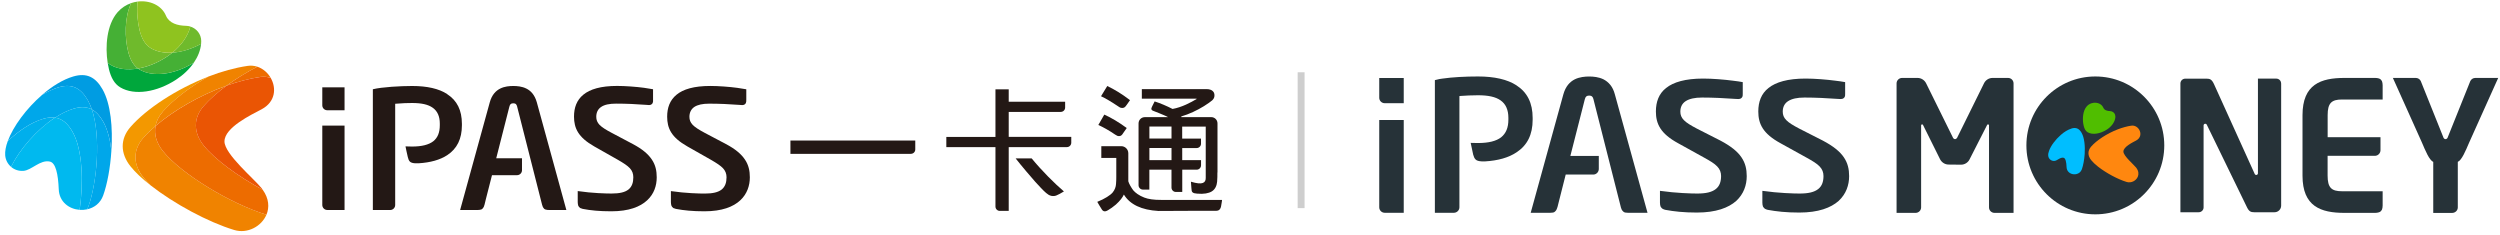
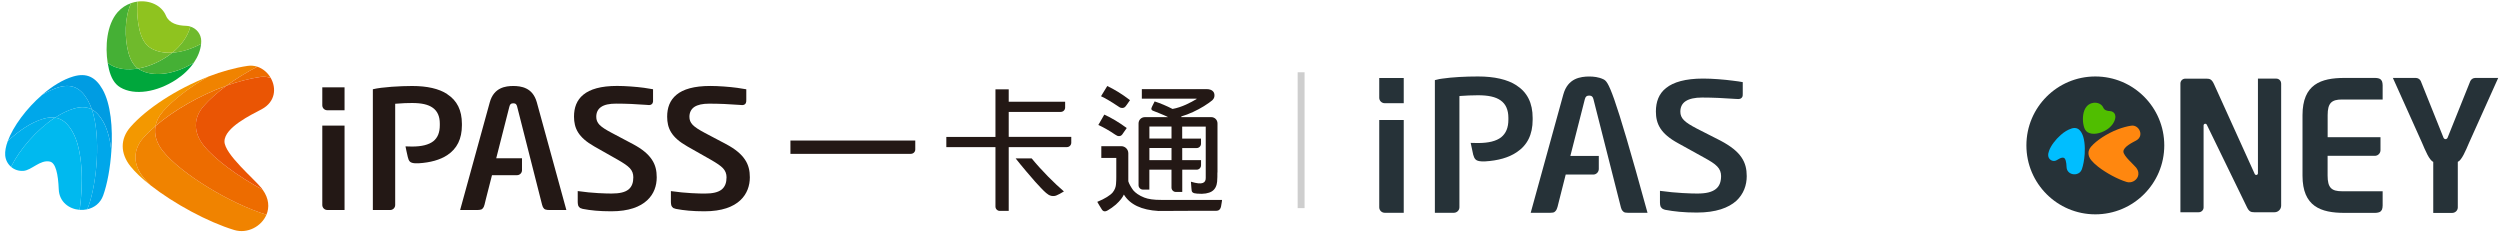
<svg xmlns="http://www.w3.org/2000/svg" width="361" height="34" viewBox="0 0 361 34" fill="none">
-   <path d="M254.874 30.158C255.013 30.237 255.152 30.27 255.271 30.303C256.518 30.534 257.918 30.693 259.812 30.693C262.591 30.693 264.38 30 265.495 29.016C266.585 28.006 267.014 26.719 267.014 25.432C267.014 24.435 266.822 23.55 266.248 22.712C265.693 21.887 264.73 21.101 263.205 20.296L259.832 18.58C258.914 18.098 258.314 17.735 257.944 17.352C257.568 16.976 257.429 16.58 257.429 16.131V16.105C257.429 15.477 257.673 14.943 258.208 14.6C258.736 14.263 259.508 14.085 260.565 14.085C262.162 14.085 263.779 14.17 265.403 14.283C265.528 14.302 265.654 14.302 265.806 14.302C265.944 14.302 266.116 14.269 266.235 14.164C266.354 14.071 266.426 13.926 266.433 13.755C266.439 13.596 266.439 13.471 266.439 13.471V11.86C266.175 11.814 265.423 11.682 265 11.649C263.806 11.49 262.063 11.345 260.736 11.345C258.142 11.345 256.432 11.86 255.37 12.705C254.327 13.53 253.898 14.692 253.898 16.105C253.904 17.867 254.531 19.28 257.112 20.686L260.822 22.738C261.746 23.247 262.367 23.623 262.756 24.039C263.145 24.442 263.311 24.897 263.311 25.419C263.311 26.217 263.099 26.871 262.545 27.3C261.99 27.742 261.139 27.947 259.865 27.947C259.04 27.947 256.815 27.887 254.485 27.557V29.26C254.485 29.419 254.518 29.722 254.571 29.821C254.643 29.94 254.742 30.079 254.874 30.151V30.158Z" fill="#263238" />
  <path d="M240.088 30.158C240.227 30.237 240.366 30.27 240.484 30.303C241.732 30.534 243.131 30.693 245.026 30.693C247.805 30.693 249.594 30 250.709 29.016C251.798 28.006 252.228 26.719 252.228 25.432C252.228 24.435 252.036 23.55 251.462 22.712C250.907 21.887 249.944 21.101 248.419 20.296L245.046 18.58C244.128 18.098 243.527 17.735 243.158 17.352C242.782 16.976 242.643 16.58 242.643 16.131V16.105C242.643 15.477 242.887 14.943 243.422 14.6C243.95 14.263 244.722 14.085 245.778 14.085C247.376 14.085 248.993 14.17 250.617 14.283C250.742 14.302 250.868 14.302 251.02 14.302C251.158 14.302 251.33 14.269 251.449 14.164C251.567 14.071 251.64 13.926 251.647 13.755C251.653 13.596 251.653 13.471 251.653 13.471V11.86C251.389 11.814 250.637 11.682 250.214 11.649C249.019 11.49 247.277 11.345 245.95 11.345C243.356 11.345 241.646 11.86 240.583 12.705C239.54 13.53 239.111 14.692 239.111 16.105C239.118 17.867 239.745 19.28 242.326 20.686L246.036 22.738C246.96 23.247 247.58 23.623 247.97 24.039C248.359 24.442 248.524 24.897 248.524 25.419C248.524 26.217 248.313 26.871 247.759 27.3C247.204 27.742 246.353 27.947 245.079 27.947C244.254 27.947 242.029 27.887 239.699 27.557V29.26C239.699 29.419 239.732 29.722 239.785 29.821C239.857 29.94 239.956 30.079 240.088 30.151V30.158Z" fill="#263238" />
-   <path d="M234.035 29.881C234.068 30 234.121 30.158 234.154 30.224C234.187 30.31 234.299 30.468 234.378 30.528C234.458 30.613 234.557 30.673 234.676 30.693C234.801 30.712 234.979 30.732 235.138 30.732H237.903L233.19 13.642C232.887 12.454 232.24 11.82 231.547 11.457C230.847 11.114 230.068 11.048 229.474 11.048C228.88 11.048 228.094 11.114 227.395 11.457C226.695 11.814 226.074 12.448 225.744 13.642L221.031 30.732H223.804C223.969 30.732 224.154 30.712 224.272 30.693C224.385 30.673 224.484 30.613 224.563 30.528C224.635 30.475 224.754 30.31 224.781 30.224C224.814 30.158 224.873 30 224.906 29.881C224.906 29.848 224.999 29.511 225.117 29.042L226.088 25.207H230.068C230.504 25.207 230.854 24.851 230.867 24.415V22.514H226.761L228.84 14.362C228.893 14.184 228.933 14.058 229.045 13.946C229.151 13.84 229.316 13.801 229.467 13.801H229.487C229.646 13.801 229.797 13.84 229.903 13.946C230.015 14.058 230.055 14.184 230.108 14.362V14.382C230.207 14.758 234.029 29.808 234.042 29.881H234.035Z" fill="#263238" />
+   <path d="M234.035 29.881C234.068 30 234.121 30.158 234.154 30.224C234.187 30.31 234.299 30.468 234.378 30.528C234.458 30.613 234.557 30.673 234.676 30.693C234.801 30.712 234.979 30.732 235.138 30.732H237.903C232.887 12.454 232.24 11.82 231.547 11.457C230.847 11.114 230.068 11.048 229.474 11.048C228.88 11.048 228.094 11.114 227.395 11.457C226.695 11.814 226.074 12.448 225.744 13.642L221.031 30.732H223.804C223.969 30.732 224.154 30.712 224.272 30.693C224.385 30.673 224.484 30.613 224.563 30.528C224.635 30.475 224.754 30.31 224.781 30.224C224.814 30.158 224.873 30 224.906 29.881C224.906 29.848 224.999 29.511 225.117 29.042L226.088 25.207H230.068C230.504 25.207 230.854 24.851 230.867 24.415V22.514H226.761L228.84 14.362C228.893 14.184 228.933 14.058 229.045 13.946C229.151 13.84 229.316 13.801 229.467 13.801H229.487C229.646 13.801 229.797 13.84 229.903 13.946C230.015 14.058 230.055 14.184 230.108 14.362V14.382C230.207 14.758 234.029 29.808 234.042 29.881H234.035Z" fill="#263238" />
  <path d="M199.954 30.726H202.7V17.332H199.162V29.933C199.162 30.369 199.512 30.726 199.961 30.726H199.954Z" fill="#263238" />
  <path d="M199.954 14.903H202.7V11.259H199.162V14.111C199.162 14.553 199.512 14.903 199.961 14.903H199.954Z" fill="#263238" />
  <path d="M218.978 12.322C217.665 11.471 215.797 11.042 213.434 11.042H213.407C211.599 11.042 209.724 11.141 208.265 11.352C208.166 11.352 207.592 11.451 207.196 11.57V30.726H209.935C210.371 30.726 210.74 30.369 210.74 29.934V13.873L210.905 13.854C211.414 13.801 212.8 13.755 213.42 13.755C214.912 13.755 215.962 13.986 216.675 14.487C217.434 15.009 217.81 15.867 217.81 17.009V17.286C217.81 18.428 217.467 19.26 216.761 19.828C216.041 20.382 214.945 20.653 213.414 20.653C213.222 20.653 212.866 20.653 212.391 20.633H212.371V20.653C212.371 20.653 212.642 21.986 212.727 22.329C212.807 22.633 212.919 22.871 213.057 23.009C213.222 23.194 213.546 23.273 213.783 23.286C213.882 23.306 214.008 23.306 214.16 23.306H214.437C216.318 23.194 217.85 22.758 218.972 22.006C220.543 20.983 221.315 19.438 221.315 17.286V17.035C221.315 14.87 220.543 13.339 218.972 12.322H218.978Z" fill="#263238" />
-   <path d="M282.585 19.927C282.526 20.019 282.427 20.091 282.308 20.091C282.189 20.091 282.09 20.026 282.031 19.927L278.123 12.012C277.892 11.563 277.423 11.253 276.889 11.253H274.664C274.222 11.253 273.865 11.609 273.865 12.045V30.739H276.611C277.054 30.739 277.41 30.382 277.41 29.947V18.105C277.41 18.025 277.476 17.959 277.555 17.959C277.608 17.959 277.661 17.992 277.681 18.039L280.15 23.003C280.381 23.451 280.849 23.762 281.384 23.762L283.166 23.781C283.708 23.781 284.176 23.471 284.401 23.022C284.401 23.022 286.955 18.012 286.942 18.039C286.968 17.992 287.015 17.959 287.067 17.959C287.147 17.959 287.213 18.025 287.213 18.105V29.947C287.213 30.382 287.562 30.739 288.011 30.739H290.757V12.045C290.757 11.609 290.407 11.253 289.959 11.253H287.734C287.193 11.253 286.724 11.563 286.5 12.012L282.592 19.927H282.585Z" fill="#263238" />
  <path d="M329.393 12.045C329.393 11.662 329.083 11.352 328.693 11.352H326.046V25.023C326.046 25.154 325.94 25.267 325.802 25.267C325.709 25.267 325.63 25.221 325.591 25.141L319.696 12.137C319.386 11.471 319.115 11.358 318.633 11.358H315.551C315.168 11.358 314.851 11.669 314.851 12.052V30.647H317.498C317.881 30.647 318.198 30.336 318.198 29.953V18.111C318.198 17.979 318.303 17.867 318.442 17.867C318.534 17.867 318.613 17.913 318.653 17.992C318.679 18.039 324.442 29.881 324.475 29.953C324.766 30.541 325.036 30.647 325.498 30.647H328.449C328.97 30.647 329.399 30.218 329.399 29.696V12.045H329.393Z" fill="#263238" />
  <path d="M344.054 14.375V12.309C344.054 12.144 344.014 11.834 343.961 11.735C343.902 11.616 343.796 11.471 343.664 11.398C343.519 11.312 343.255 11.253 342.945 11.253H338.542C335.129 11.253 332.482 12.17 332.482 16.633V25.366C332.482 29.821 335.129 30.739 338.542 30.739H342.945C343.255 30.739 343.519 30.673 343.664 30.594C343.796 30.521 343.902 30.376 343.961 30.257C344.014 30.158 344.054 29.848 344.054 29.683V27.617H338.179C336.66 27.617 336.106 27.095 336.106 25.359V22.501H342.945C343.057 22.501 343.162 22.474 343.261 22.428C343.261 22.428 343.261 22.428 343.268 22.428C343.36 22.382 343.446 22.323 343.519 22.243C343.651 22.105 343.737 21.92 343.743 21.709V19.808H336.113V16.626C336.113 14.896 336.667 14.368 338.185 14.368H344.06L344.054 14.375Z" fill="#263238" />
  <path d="M302.566 30.95C308.064 30.95 312.521 26.494 312.521 20.996C312.521 15.498 308.064 11.042 302.566 11.042C297.069 11.042 292.612 15.498 292.612 20.996C292.612 26.494 297.069 30.95 302.566 30.95Z" fill="#263238" />
  <path d="M304.223 18.719C304.573 18.488 304.883 18.197 305.101 17.874C305.299 17.583 305.431 17.266 305.458 16.943C305.458 16.897 305.458 16.851 305.458 16.804C305.458 16.461 305.233 16.184 304.923 16.085C304.85 16.065 304.778 16.052 304.705 16.045C304.296 16.032 303.873 15.926 303.715 15.543C303.491 15.022 302.897 14.771 302.309 14.844C302.203 14.857 302.091 14.883 301.992 14.916C301.741 15.002 301.51 15.148 301.319 15.365C300.771 15.999 300.698 17.075 300.824 17.867C300.844 17.979 300.863 18.091 300.89 18.191C300.989 18.6 301.16 18.917 301.451 19.095C302.151 19.511 303.26 19.332 304.223 18.712V18.719Z" fill="#50BE00" />
  <path d="M299.134 18.56C298.612 18.712 298.071 19.049 297.583 19.478C296.81 20.151 296.15 21.036 295.886 21.768C295.787 22.032 295.741 22.27 295.761 22.475C295.781 22.706 295.886 22.904 296.051 23.042C296.216 23.181 296.428 23.26 296.659 23.24C297.061 23.214 297.497 22.673 297.979 22.778C298.263 22.844 298.388 23.386 298.414 24.151C298.441 24.772 298.929 25.128 299.451 25.168C299.576 25.174 299.702 25.168 299.82 25.141C300.164 25.069 300.481 24.838 300.619 24.448C300.817 23.894 300.969 23.082 301.028 22.237C301.101 21.102 300.995 19.907 300.586 19.187C300.243 18.587 299.807 18.356 299.141 18.547L299.134 18.56Z" fill="#00BEFF" />
  <path d="M308.461 24.204C308.098 23.748 306.619 22.514 306.619 21.887C306.619 21.194 307.953 20.567 308.461 20.29C309.148 19.92 309.194 19.24 308.91 18.745C308.765 18.488 308.527 18.276 308.243 18.184C308.098 18.138 307.94 18.118 307.768 18.144C307.128 18.237 306.468 18.428 305.821 18.672C304.23 19.286 302.738 20.276 301.959 21.168C301.438 21.762 301.451 22.474 301.959 23.115C302.197 23.412 302.547 23.742 302.956 24.065C304.118 24.976 305.801 25.887 307.095 26.277C307.748 26.475 308.455 26.105 308.699 25.518C308.851 25.161 308.824 24.719 308.514 24.283C308.494 24.257 308.481 24.23 308.461 24.204Z" fill="#FF870F" />
  <path d="M353.414 19.927C353.354 20.019 353.255 20.091 353.136 20.091C353.018 20.091 352.919 20.026 352.859 19.927L349.651 11.933L349.559 11.702C349.433 11.438 349.156 11.253 348.839 11.253H345.532L349.73 20.593C350.225 21.748 350.787 23.134 351.361 23.372V30.745H354.1C354.536 30.745 354.906 30.389 354.906 29.953V23.372C355.48 23.134 356.048 21.748 356.543 20.593L360.741 11.253H357.434C357.117 11.253 356.846 11.438 356.714 11.702L356.622 11.933L353.414 19.927Z" fill="#263238" />
  <g clip-path="url(#clip0_732_5451)">
    <path d="M114.138 20.289V22.214H131.525C131.88 22.214 132.165 21.934 132.165 21.583V20.293H114.138V20.289Z" fill="#231815" />
    <path d="M161.96 19.516C162.032 19.454 162.117 19.34 162.155 19.269C162.297 19.07 162.7 18.487 162.7 18.487C161.586 17.662 160.434 16.984 159.462 16.548L158.599 18.046C159.291 18.359 160.097 18.8 161.036 19.44C161.14 19.506 161.273 19.577 161.33 19.606C161.396 19.634 161.524 19.677 161.657 19.653C161.804 19.63 161.88 19.592 161.96 19.516Z" fill="#231815" />
    <path d="M162.51 15.386C162.605 15.282 162.657 15.201 162.7 15.139C162.823 14.973 163.174 14.461 163.174 14.461C161.97 13.537 160.87 12.887 159.888 12.422L158.988 13.897C159.637 14.2 160.415 14.656 161.306 15.253C161.41 15.324 161.524 15.405 161.638 15.471C161.785 15.571 161.994 15.609 162.136 15.59C162.273 15.576 162.406 15.509 162.506 15.391L162.51 15.386Z" fill="#231815" />
    <path d="M167.65 28.866C166.631 28.871 165.81 28.757 165.237 28.529C164.502 28.254 163.89 27.804 163.615 27.448C163.35 27.078 163.027 26.538 162.928 26.177V22.124C162.928 21.574 162.472 21.109 161.913 21.109H159.03V22.806H161.192V25.571C161.192 25.846 161.188 26.13 161.154 26.562C161.126 26.988 160.993 27.387 160.671 27.79C160.339 28.188 159.542 28.705 158.447 29.146C158.447 29.146 158.973 30.075 159.13 30.284C159.253 30.445 159.353 30.502 159.519 30.516C159.68 30.535 159.884 30.416 159.978 30.364C160.353 30.151 160.737 29.871 161.126 29.544C161.738 28.989 162.098 28.515 162.288 28.093C163.16 29.53 164.838 30.326 167.285 30.464L172.43 30.44H175.625C175.967 30.44 176.223 30.265 176.318 29.809C176.398 29.421 176.469 28.866 176.469 28.866H167.664H167.65Z" fill="#231815" />
    <path d="M175.806 24.902V17.818C175.806 17.306 175.398 16.913 174.895 16.913H170.58V16.813C171.709 16.486 172.875 15.926 173.833 15.338C174.302 15.054 174.89 14.632 175.047 14.485C175.156 14.357 175.279 14.243 175.331 14.044C175.398 13.84 175.379 13.541 175.274 13.347C175.175 13.167 174.99 13.034 174.824 12.968C174.658 12.897 174.445 12.868 174.236 12.868H164.881V14.243H172.785V14.3C171.965 14.789 170.671 15.49 169.314 15.732C168.475 15.3 167.532 14.898 166.73 14.646C166.73 14.646 166.465 15.168 166.37 15.362C166.275 15.552 166.228 15.68 166.275 15.808C166.323 15.945 166.55 16.021 166.65 16.054C166.759 16.097 167.152 16.244 167.394 16.348C167.641 16.448 168.423 16.766 168.674 16.917H165.313C164.815 16.917 164.407 17.311 164.407 17.823V26.747C164.407 27.093 164.692 27.377 165.038 27.377H165.967V24.504H169.163V27.083C169.163 27.434 169.447 27.718 169.789 27.718H170.718V24.504H172.799C173.15 24.504 173.43 24.21 173.43 23.868V23.124H170.713V21.379H172.795C173.146 21.379 173.425 21.099 173.425 20.748V20.014H170.708V18.283H174.108V25.699C174.108 26.045 174.004 26.296 173.686 26.419C173.364 26.543 172.847 26.5 171.97 26.239C171.97 26.239 172.017 26.927 172.036 27.145C172.041 27.244 172.055 27.424 172.079 27.538C172.098 27.647 172.14 27.718 172.197 27.761C172.24 27.809 172.335 27.87 172.449 27.899C172.548 27.918 172.738 27.946 172.861 27.96C173.843 28.05 174.521 27.913 174.985 27.638C175.507 27.315 175.701 26.765 175.753 26.234C175.796 25.76 175.791 25.338 175.791 24.912L175.806 24.902ZM169.167 23.119H165.972V21.374H169.167V23.119ZM169.167 20.004H165.972V18.273H169.167V20.004Z" fill="#231815" />
    <path d="M145.659 19.772V16.159H153.174C153.525 16.159 153.805 15.879 153.805 15.533V14.689H145.659V12.901H143.744V19.776H136.65V21.246H143.744V29.824C143.744 30.175 144.028 30.454 144.374 30.454H145.659V21.242H154.066C154.412 21.242 154.692 20.952 154.692 20.606V19.767H145.654L145.659 19.772Z" fill="#231815" />
    <path d="M148.964 22.868H146.655C147.447 23.892 148.992 25.694 149.471 26.23C149.96 26.77 150.68 27.552 151.055 27.861C151.273 28.046 151.501 28.216 151.814 28.283C152.127 28.344 152.387 28.292 152.568 28.212C152.748 28.126 152.895 28.06 153.023 27.994C153.212 27.889 153.412 27.766 153.63 27.643C152.293 26.505 150.434 24.655 148.969 22.868H148.964Z" fill="#231815" />
    <path d="M97.23 30.042C97.358 30.099 97.481 30.137 97.604 30.165C98.733 30.383 100.004 30.511 101.72 30.511C104.252 30.511 105.888 29.866 106.893 28.927C107.884 28.008 108.277 26.799 108.277 25.604C108.277 24.66 108.097 23.83 107.58 23.058C107.059 22.27 106.201 21.526 104.807 20.791L101.739 19.17C100.904 18.724 100.364 18.378 100.027 18.032C99.676 17.671 99.553 17.292 99.553 16.87V16.851C99.553 16.263 99.795 15.76 100.26 15.443C100.753 15.12 101.454 14.969 102.412 14.969C103.863 14.969 105.333 15.035 106.817 15.149C106.936 15.168 107.054 15.177 107.182 15.177C107.31 15.177 107.457 15.139 107.571 15.044C107.689 14.95 107.737 14.822 107.756 14.66C107.765 14.513 107.765 14.404 107.765 14.404V12.892C107.524 12.849 106.827 12.731 106.447 12.683C105.357 12.536 103.768 12.413 102.559 12.413C100.207 12.413 98.643 12.887 97.69 13.679C96.732 14.466 96.338 15.552 96.338 16.846C96.343 18.511 96.917 19.824 99.269 21.151L102.645 23.067C103.489 23.555 104.048 23.916 104.408 24.3C104.755 24.679 104.911 25.101 104.911 25.594V25.613C104.911 26.339 104.721 26.946 104.214 27.363C103.707 27.766 102.929 27.951 101.767 27.951C101.009 27.951 98.998 27.908 96.879 27.595V29.193C96.879 29.335 96.912 29.625 96.96 29.719C97.007 29.828 97.116 29.961 97.23 30.042Z" fill="#231815" />
    <path d="M83.788 30.042C83.916 30.099 84.029 30.137 84.153 30.165C85.276 30.383 86.557 30.511 88.278 30.511C90.8 30.511 92.436 29.866 93.446 28.927C94.447 28.008 94.831 26.799 94.831 25.604C94.831 24.66 94.655 23.83 94.138 23.058C93.621 22.27 92.759 21.526 91.365 20.791L88.302 19.169C87.458 18.724 86.922 18.378 86.576 18.032C86.23 17.671 86.102 17.297 86.102 16.875V16.846C86.102 16.258 86.329 15.756 86.813 15.438C87.282 15.116 87.998 14.964 88.965 14.964C90.407 14.964 91.891 15.03 93.361 15.144C93.479 15.163 93.607 15.172 93.731 15.172C93.854 15.172 94.001 15.135 94.11 15.04C94.233 14.945 94.285 14.817 94.3 14.656C94.3 14.509 94.3 14.4 94.3 14.4V12.887C94.058 12.844 93.38 12.726 92.996 12.678C91.896 12.531 90.317 12.408 89.108 12.408C86.746 12.408 85.196 12.882 84.233 13.674C83.271 14.461 82.887 15.547 82.887 16.841C82.896 18.506 83.475 19.819 85.817 21.147L89.198 23.062C90.046 23.551 90.601 23.911 90.957 24.295C91.303 24.674 91.45 25.096 91.45 25.59V25.608C91.45 26.334 91.27 26.941 90.758 27.358C90.255 27.761 89.478 27.946 88.316 27.946C87.557 27.946 85.537 27.903 83.423 27.59V29.188C83.423 29.331 83.46 29.62 83.503 29.715C83.555 29.824 83.655 29.956 83.778 30.037L83.788 30.042Z" fill="#231815" />
    <path d="M78.273 29.553C78.306 29.663 78.344 29.786 78.382 29.871C78.42 29.938 78.51 30.089 78.582 30.151C78.653 30.222 78.752 30.269 78.856 30.274C78.956 30.312 79.127 30.322 79.274 30.322H81.782L77.515 14.77C77.211 13.688 76.638 13.101 76.002 12.788C75.367 12.47 74.66 12.418 74.115 12.418C73.57 12.418 72.868 12.47 72.233 12.788C71.607 13.101 71.024 13.684 70.725 14.77L66.443 30.322H68.956C69.113 30.322 69.269 30.312 69.388 30.274C69.487 30.265 69.587 30.222 69.653 30.151C69.715 30.089 69.829 29.938 69.857 29.871C69.89 29.786 69.938 29.663 69.966 29.553C69.966 29.52 70.052 29.226 70.151 28.79L71.043 25.296H74.66C75.059 25.296 75.376 24.968 75.376 24.584V22.858H71.654L73.546 15.429C73.589 15.282 73.622 15.154 73.731 15.044C73.831 14.95 73.963 14.916 74.11 14.916H74.129C74.276 14.916 74.404 14.95 74.513 15.044C74.603 15.149 74.651 15.282 74.689 15.429V15.447C74.769 15.789 78.254 29.478 78.273 29.553Z" fill="#231815" />
    <path d="M47.259 30.322H49.753V18.141H46.539V29.596C46.539 29.994 46.861 30.322 47.259 30.322Z" fill="#231815" />
    <path d="M47.259 15.922H49.753V12.612H46.539V15.206C46.539 15.604 46.861 15.922 47.259 15.922Z" fill="#231815" />
    <path d="M64.575 13.584C63.376 12.802 61.678 12.418 59.521 12.418H59.497C57.847 12.418 55.149 12.565 53.85 12.887H53.84V30.326H56.339C56.742 30.326 57.065 30.004 57.065 29.601V14.983C58.075 14.893 58.938 14.874 59.507 14.874C60.882 14.874 61.825 15.092 62.47 15.547C63.167 16.031 63.508 16.804 63.508 17.847V18.084C63.508 19.136 63.2 19.895 62.565 20.398C61.91 20.905 60.901 21.161 59.502 21.161C59.331 21.161 58.553 21.137 58.553 21.137C58.553 21.137 58.8 22.37 58.885 22.674C58.952 22.972 59.032 23.162 59.189 23.337C59.345 23.489 59.62 23.551 59.843 23.57C59.929 23.579 60.057 23.579 60.189 23.579H60.441C62.157 23.475 63.546 23.081 64.575 22.408C66.007 21.469 66.695 20.047 66.699 18.093V17.88C66.695 15.917 66.002 14.518 64.575 13.598V13.584Z" fill="#231815" />
    <path d="M20.679 25.599C19.204 23.741 19.176 21.654 20.683 19.924C21.181 19.355 21.779 18.776 22.452 18.198C22.589 17.472 22.94 16.77 23.514 16.121C24.989 14.428 27.35 12.612 30.1 11.062C25.468 12.849 21.115 15.737 18.844 18.331C17.331 20.061 17.36 22.147 18.834 24.006C19.526 24.878 20.541 25.827 21.745 26.765C21.338 26.367 20.977 25.979 20.679 25.599Z" fill="#F39800" />
    <path d="M38.473 31C33.338 29.44 26.141 25.111 23.5 21.787C22.585 20.63 22.229 19.388 22.452 18.193C21.779 18.776 21.181 19.355 20.683 19.919C19.171 21.649 19.199 23.736 20.679 25.594C20.977 25.974 21.338 26.362 21.745 26.761C25.126 29.411 30.029 32.062 33.812 33.209C35.723 33.792 37.762 32.702 38.478 30.995L38.473 31Z" fill="#F08300" />
    <path d="M23.514 16.116C22.94 16.766 22.589 17.467 22.452 18.193C25.041 15.969 28.82 13.755 32.722 12.361C34.04 11.398 35.548 10.464 37.151 9.63C36.719 9.492 36.259 9.44 35.776 9.511C33.917 9.782 31.982 10.327 30.09 11.057C27.345 12.607 24.984 14.423 23.505 16.116H23.514Z" fill="#F08300" />
    <path d="M29.403 20.99C27.928 19.132 27.9 17.045 29.417 15.315C30.256 14.352 31.399 13.342 32.727 12.366C28.825 13.76 25.046 15.974 22.457 18.198C22.234 19.388 22.589 20.635 23.505 21.792C26.145 25.115 33.343 29.444 38.478 31.004C38.914 29.956 38.848 28.681 37.942 27.41C34.396 25.48 31.034 23.043 29.403 20.995V20.99Z" fill="#ED6C00" />
    <path d="M39.104 11.266C38.677 10.512 37.98 9.905 37.155 9.63C35.548 10.464 34.04 11.398 32.727 12.361C34.362 11.778 36.027 11.341 37.625 11.104C38.151 11.033 38.649 11.095 39.104 11.261V11.266Z" fill="#ED6C00" />
    <path d="M32.414 20.426C32.414 18.401 36.292 16.571 37.786 15.775C39.787 14.703 39.929 12.721 39.099 11.266C38.644 11.1 38.146 11.033 37.62 11.109C36.017 11.341 34.358 11.782 32.722 12.366C31.394 13.342 30.252 14.352 29.412 15.315C27.895 17.045 27.924 19.132 29.398 20.99C31.029 23.039 34.391 25.476 37.938 27.405C37.885 27.33 37.838 27.259 37.781 27.183C36.728 25.85 32.414 22.256 32.414 20.426Z" fill="#EA5504" />
    <path d="M12.675 14.461C12.903 14.864 13.097 15.315 13.268 15.803C13.889 16.135 14.425 16.718 14.884 17.534C15.515 18.634 15.899 20.127 16.089 21.768C16.302 18.468 15.999 14.988 14.804 12.897C13.803 11.142 12.523 10.474 10.598 11.038C9.081 11.479 7.507 12.465 6.07 13.707C6.867 13.219 7.677 12.84 8.469 12.603C10.394 12.039 11.67 12.712 12.67 14.461H12.675Z" fill="#009CE2" />
    <path d="M1.12 20.374C2.708 18.876 4.524 17.657 6.26 17.15C6.886 16.965 7.45 16.913 7.952 16.989C8.853 16.401 9.778 15.945 10.684 15.675C11.708 15.377 12.552 15.429 13.268 15.803C13.097 15.315 12.907 14.86 12.675 14.461C11.675 12.712 10.394 12.039 8.474 12.603C7.682 12.84 6.871 13.219 6.075 13.707C3.813 15.661 1.902 18.25 1.12 20.379V20.374Z" fill="#00A7EA" />
    <path d="M13.268 15.803C14.619 19.796 13.979 26.419 12.775 29.781C12.722 29.942 12.647 30.089 12.575 30.227C13.585 30.009 14.496 29.354 14.903 28.212C15.482 26.6 15.928 24.238 16.084 21.768C15.895 20.127 15.515 18.634 14.88 17.534C14.415 16.718 13.884 16.14 13.263 15.803H13.268Z" fill="#00A7EA" />
    <path d="M13.268 15.803C12.552 15.424 11.713 15.377 10.684 15.675C9.778 15.941 8.853 16.396 7.952 16.989C8.986 17.14 9.787 17.828 10.466 19.013C11.959 21.626 12.059 26.41 11.504 30.303C11.864 30.331 12.229 30.303 12.58 30.227C12.651 30.094 12.727 29.942 12.779 29.781C13.984 26.419 14.619 19.796 13.272 15.803H13.268Z" fill="#00AFEC" />
    <path d="M7.952 16.989C7.45 16.913 6.886 16.965 6.26 17.15C4.524 17.657 2.713 18.876 1.12 20.374C0.84 21.137 0.703 21.849 0.75 22.436C0.807 23.11 1.125 23.688 1.599 24.091C2.813 21.602 5.288 18.719 7.952 16.984V16.989Z" fill="#00AFEC" />
    <path d="M3.372 24.674C4.548 24.603 5.805 23.015 7.208 23.333C8.038 23.522 8.393 25.106 8.484 27.344C8.555 29.16 9.982 30.189 11.499 30.303C12.059 26.41 11.959 21.626 10.461 19.013C9.787 17.828 8.986 17.14 7.948 16.988C5.278 18.724 2.808 21.607 1.594 24.096C2.068 24.499 2.699 24.722 3.367 24.674H3.372Z" fill="#00B9EF" />
    <path d="M25.434 11.498C26.463 10.829 27.355 9.981 28 9.042C25.254 10.754 22.125 11.218 20.129 10.033C20.058 9.99 19.996 9.943 19.934 9.895C18.436 10.151 17.032 9.995 15.956 9.36C15.804 9.269 15.672 9.165 15.544 9.051C15.596 9.383 15.657 9.696 15.729 9.99C16.023 11.185 16.511 12.11 17.369 12.617C19.408 13.831 22.642 13.319 25.434 11.503V11.498Z" fill="#00A73C" />
    <path d="M24.889 7.605C24.614 7.828 24.32 8.046 24.021 8.241C22.698 9.103 21.276 9.668 19.93 9.895C19.996 9.943 20.053 9.99 20.124 10.033C22.115 11.218 25.245 10.754 27.995 9.042C28.578 8.188 28.953 7.264 29.038 6.325C27.658 7.079 26.217 7.52 24.889 7.6V7.605Z" fill="#45B035" />
    <path d="M19.93 9.895C19.199 9.369 18.763 8.501 18.493 7.406C18.019 5.491 17.933 2.589 18.939 0.45C18.213 0.697 17.535 1.133 16.985 1.759C15.387 3.594 15.183 6.733 15.544 9.051C15.667 9.165 15.804 9.269 15.956 9.36C17.032 10 18.436 10.156 19.934 9.895H19.93Z" fill="#45B035" />
    <path d="M24.889 7.605C23.723 7.676 22.651 7.472 21.788 6.96C20.935 6.453 20.446 5.528 20.148 4.334C19.868 3.191 19.721 1.702 19.868 0.227C19.55 0.265 19.242 0.341 18.939 0.446C17.938 2.589 18.019 5.49 18.493 7.401C18.763 8.497 19.199 9.364 19.93 9.891C21.276 9.663 22.698 9.099 24.021 8.236C24.325 8.037 24.614 7.823 24.889 7.6V7.605Z" fill="#6FBA2C" />
    <path d="M24.889 7.605C26.217 7.525 27.658 7.079 29.038 6.33C29.047 6.197 29.057 6.064 29.057 5.936C29.057 4.94 28.398 4.12 27.487 3.836C27.132 5.23 26.165 6.562 24.884 7.61L24.889 7.605Z" fill="#6FBA2C" />
    <path d="M23.965 2.266C23.324 0.739 21.584 0.005 19.868 0.227C19.721 1.702 19.868 3.191 20.148 4.334C20.442 5.524 20.93 6.453 21.788 6.96C22.651 7.472 23.727 7.672 24.889 7.605C26.169 6.562 27.137 5.23 27.492 3.831C27.288 3.765 27.075 3.731 26.852 3.727C25.652 3.698 24.439 3.376 23.965 2.266Z" fill="#8FC31F" />
  </g>
  <path d="M187.881 10.436V30.052" stroke="#CECECE" />
  <defs>
    <clipPath id="clip0_732_5451">
      <rect width="175.714" height="33.181" fill="white" transform="translate(0.741 0.189)" />
    </clipPath>
  </defs>
</svg>